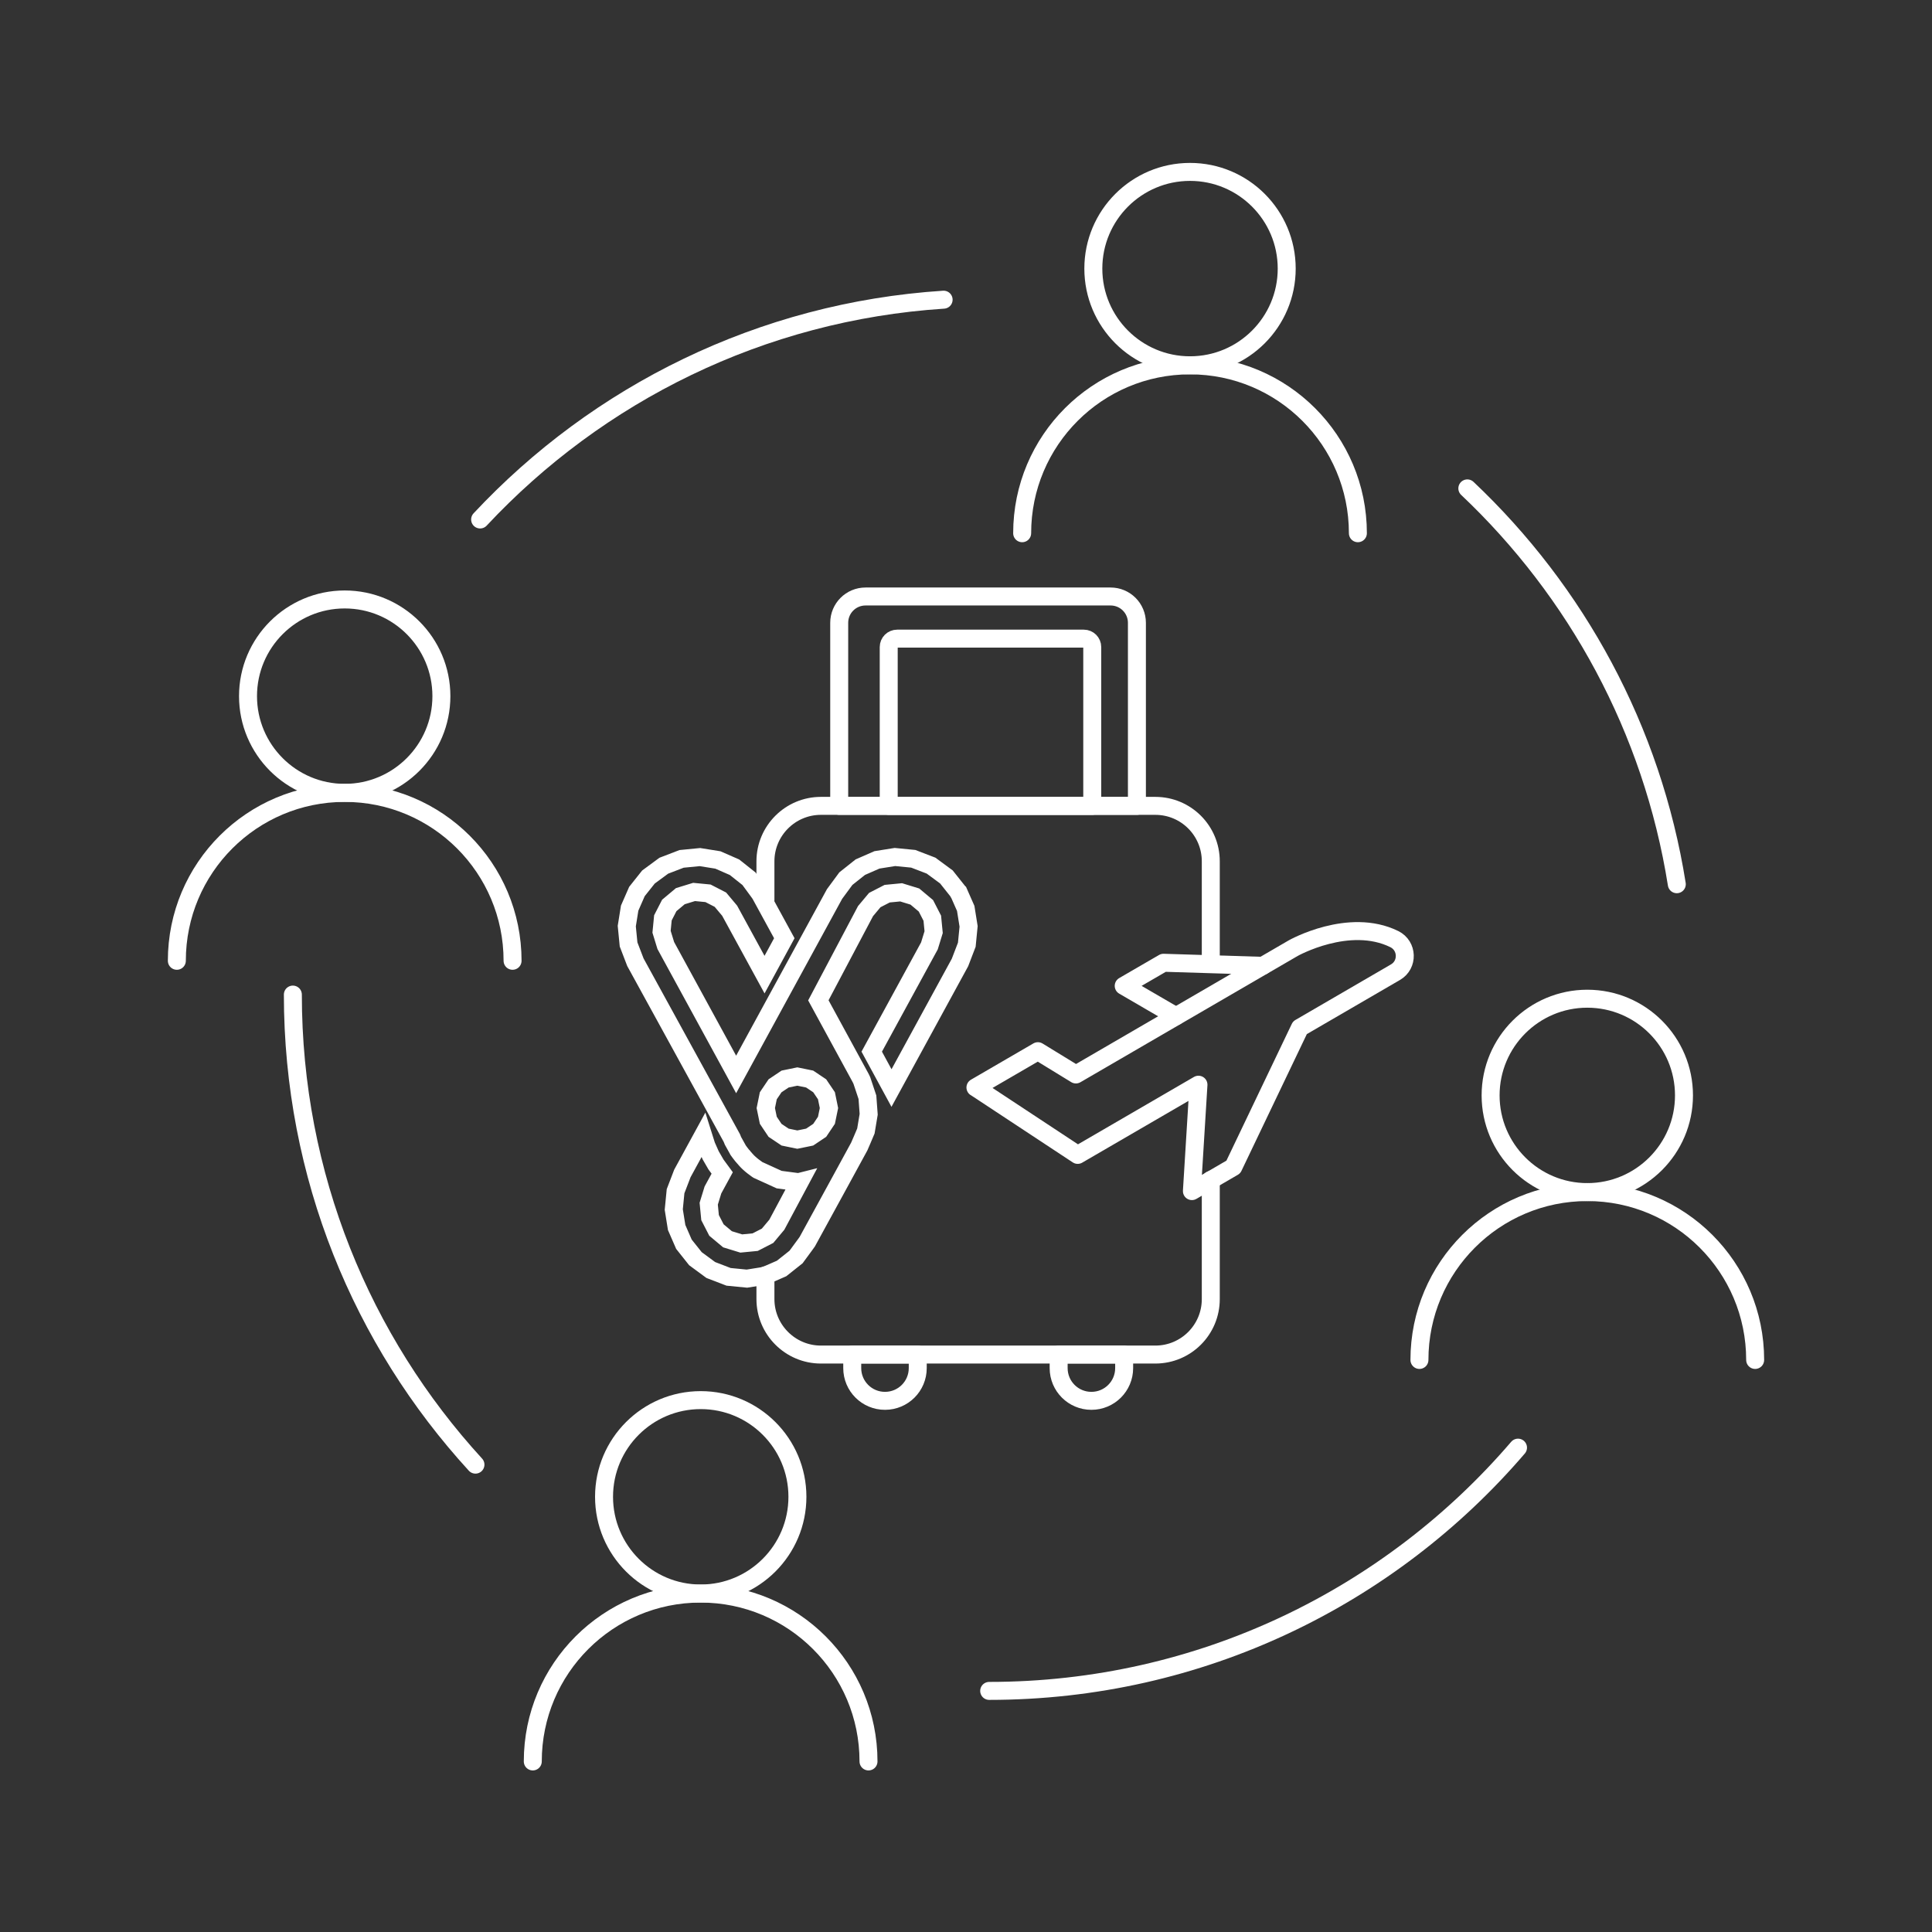
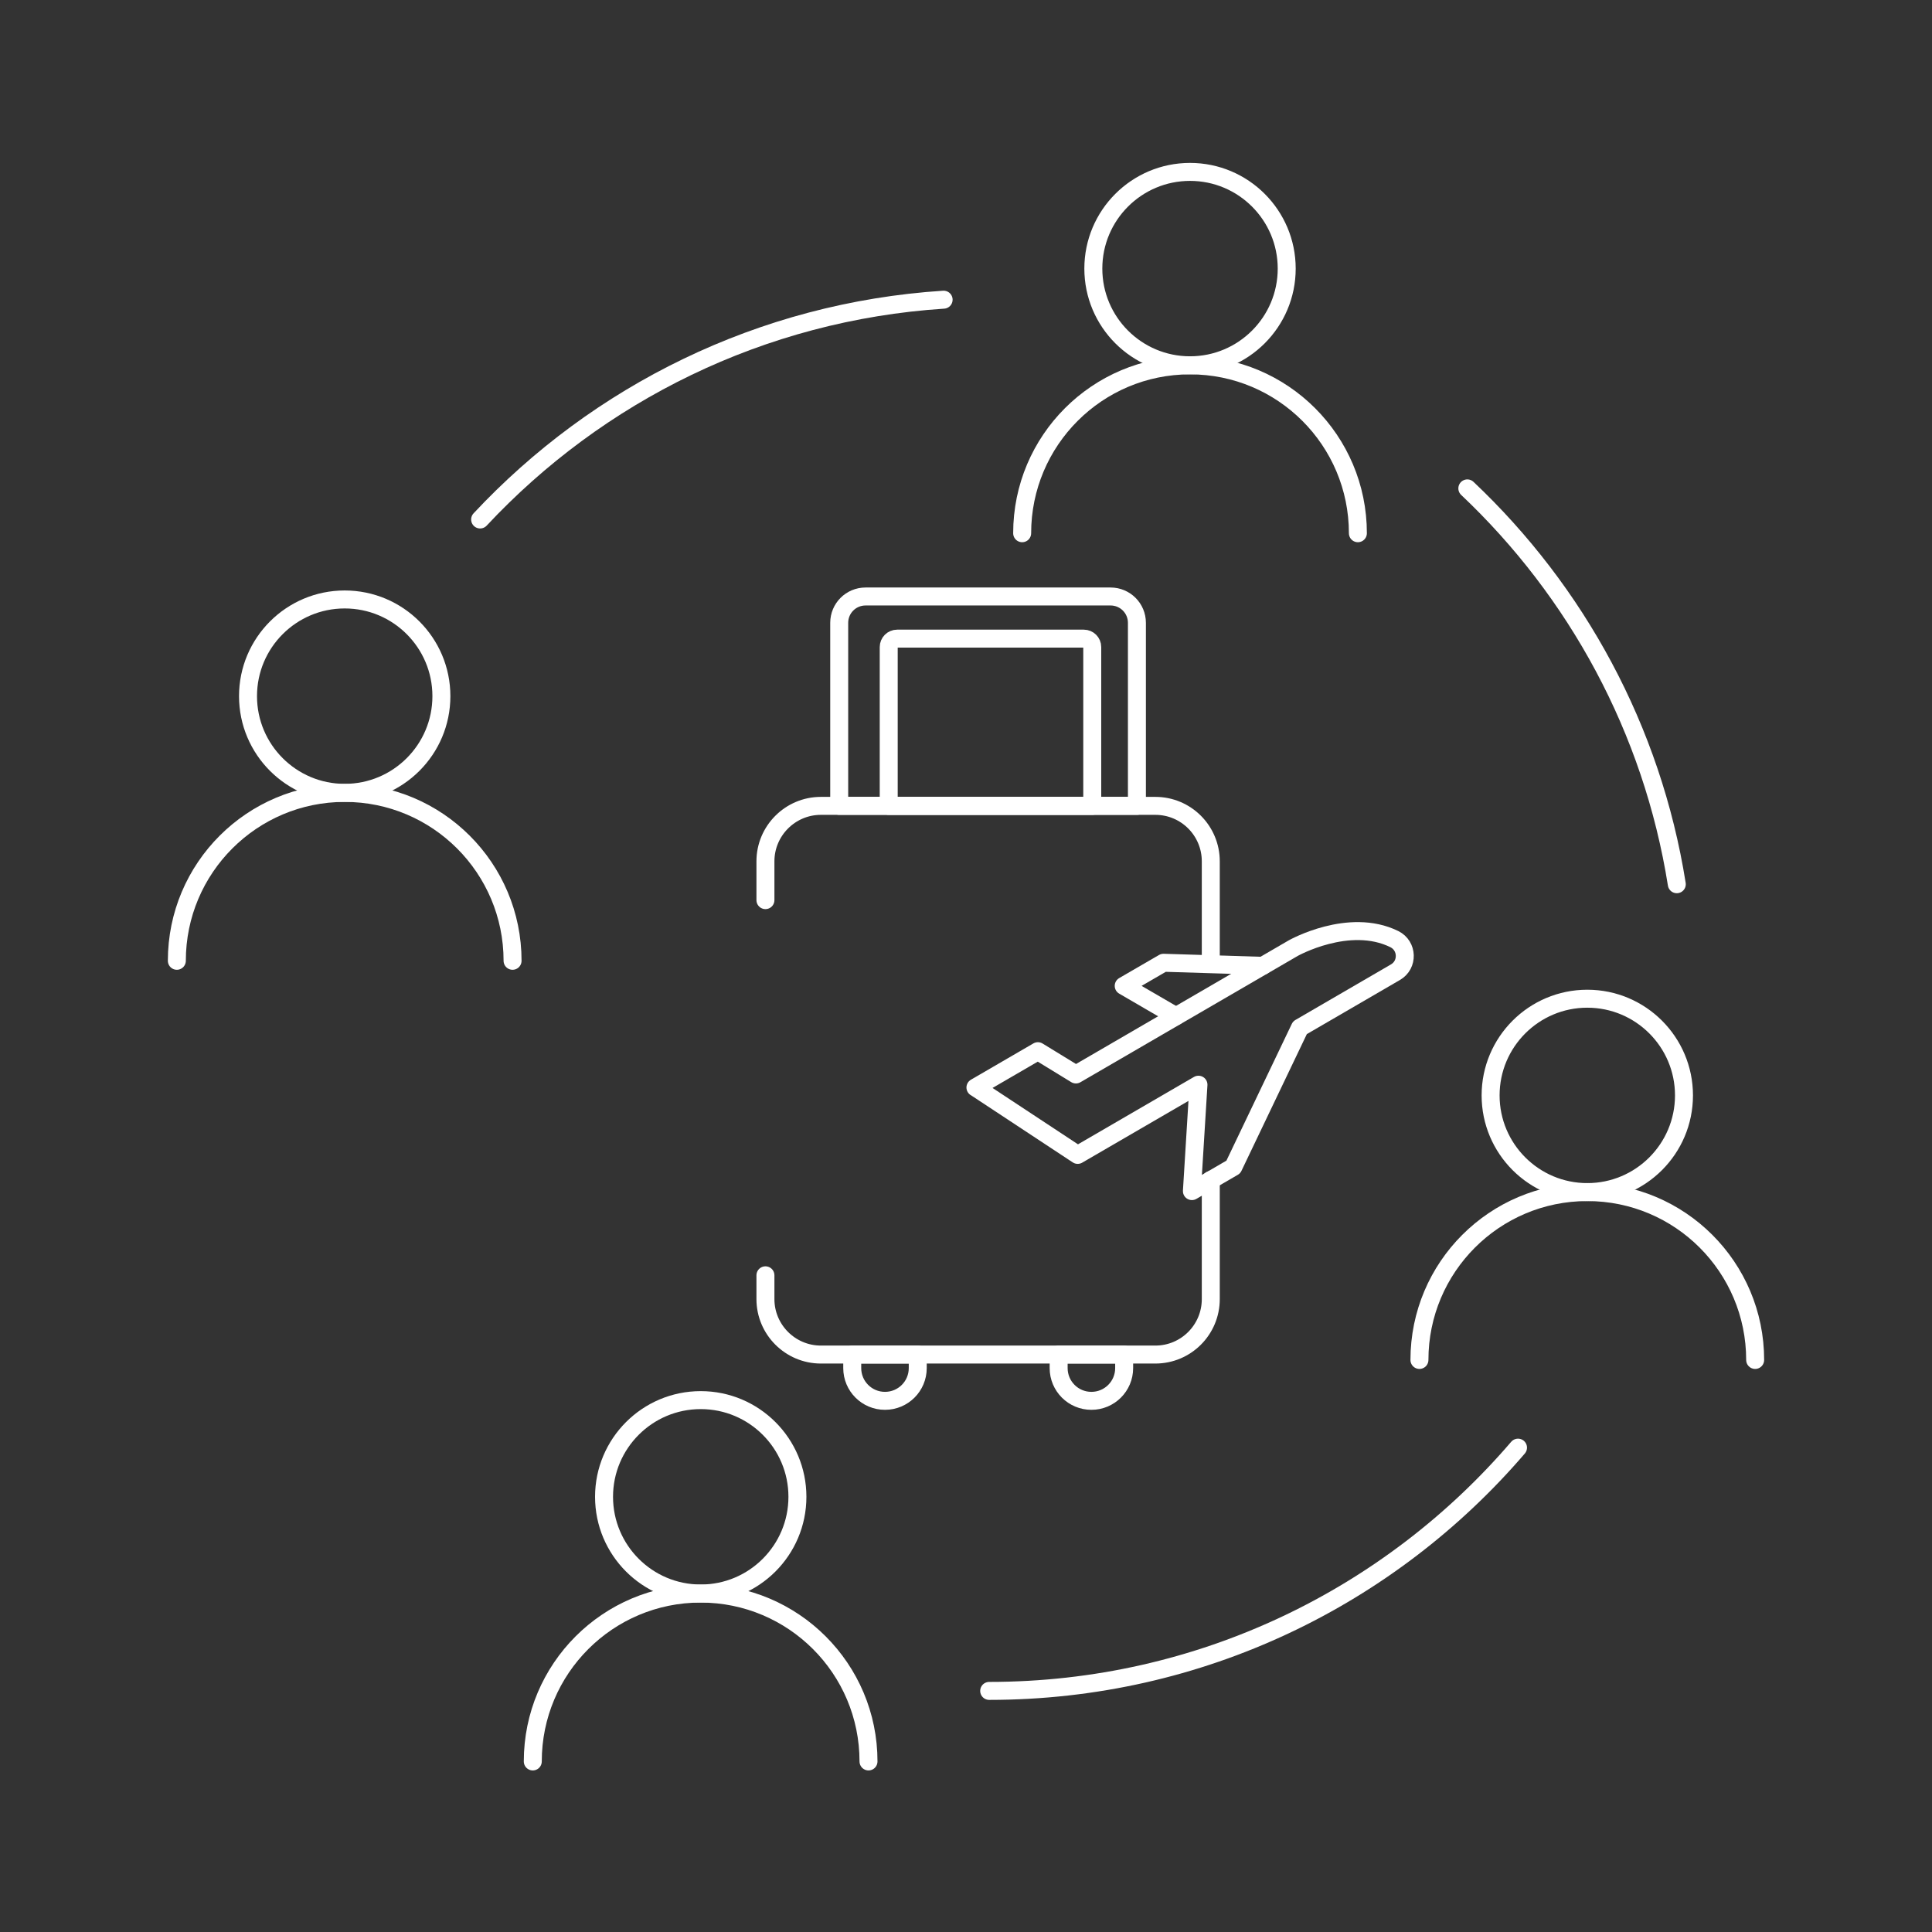
<svg xmlns="http://www.w3.org/2000/svg" id="Livello_1" data-name="Livello 1" viewBox="0 0 215 215">
  <rect x="0" y="0" width="215" height="215" fill="#333333" stroke="none" />
  <defs>
    <style>
      .cls-1 {
        stroke-miterlimit: 10;
      }

      .cls-1, .cls-2 {
        fill: none;
        stroke: #fff;
        stroke-width: 2px;
      }

      .cls-2 {
        stroke-linecap: round;
        stroke-linejoin: round;
      }
    </style>
  </defs>
  <g>
    <path class="cls-2" d="m85.18,100.17v-4.32c0-3.4,2.77-6.17,6.17-6.17h37.22c3.42,0,6.17,2.77,6.17,6.17v11.08" />
    <path class="cls-2" d="m134.74,131.31v13.26c0,3.4-2.75,6.17-6.17,6.17h-37.22c-3.4,0-6.17-2.77-6.17-6.17v-2.65" />
    <path class="cls-2" d="m96.32,66.38h27.27c1.62,0,2.93,1.31,2.93,2.93v20.37h-33.13v-20.37c0-1.62,1.31-2.93,2.93-2.93Z" />
    <path class="cls-2" d="m108.55,121.02l6.95-4.04,4.23,2.59,24.19-14.06s6.2-3.49,11.25-1c1.49.74,1.56,2.85.12,3.68l-10.63,6.18-7.41,15.5-4.61,2.68.73-11.84-13.44,7.81-11.37-7.5Z" />
    <polyline class="cls-2" points="140.52 107.48 129.48 107.14 125.05 109.71 130.86 113.09" />
    <path class="cls-2" d="m99.84,71.07h20.77c.52,0,.94.42.94.94v17.67h-22.65v-17.67c0-.52.42-.94.94-.94Z" />
    <path class="cls-2" d="m98.48,155.89h0c-2.01,0-3.64-1.63-3.64-3.64v-1.51h7.29v1.51c0,2.01-1.63,3.64-3.64,3.64Z" />
    <path class="cls-2" d="m121.45,155.89h0c-2.01,0-3.64-1.63-3.64-3.64v-1.51h7.29v1.51c0,2.01-1.63,3.64-3.64,3.64Z" />
  </g>
  <g>
    <path class="cls-2" d="m53.43,57.81c13.07-13.99,31.26-23.14,51.58-24.46" />
-     <path class="cls-2" d="m52.91,162.99c-12.62-13.78-20.32-32.15-20.32-52.31" />
    <path class="cls-2" d="m168.93,161.1c-14.21,16.57-35.3,27.07-58.85,27.07" />
    <path class="cls-2" d="m163.29,54.35c12.14,11.47,20.57,26.81,23.31,44.05" />
    <g>
      <path class="cls-2" d="m59.29,196.02c0-10.32,8.36-18.68,18.68-18.68h0c10.32,0,18.68,8.36,18.68,18.68" />
      <path class="cls-2" d="m88.74,166.57c0,5.94-4.82,10.76-10.76,10.76s-10.76-4.82-10.76-10.76,4.82-10.76,10.76-10.76,10.76,4.82,10.76,10.76Z" />
    </g>
    <g>
      <path class="cls-2" d="m157.96,151.34c0-10.32,8.36-18.68,18.68-18.68h0c10.32,0,18.68,8.36,18.68,18.68" />
      <path class="cls-2" d="m187.4,121.9c0,5.94-4.82,10.76-10.76,10.76s-10.76-4.82-10.76-10.76,4.82-10.76,10.76-10.76,10.76,4.82,10.76,10.76Z" />
    </g>
    <g>
      <path class="cls-2" d="m113.75,59.34c0-10.32,8.36-18.68,18.68-18.68h0c10.32,0,18.68,8.36,18.68,18.68" />
      <path class="cls-2" d="m143.19,29.89c0,5.94-4.82,10.76-10.76,10.76s-10.76-4.82-10.76-10.76,4.82-10.76,10.76-10.76,10.76,4.82,10.76,10.76Z" />
    </g>
    <g>
      <path class="cls-2" d="m19.68,106.92c0-10.32,8.36-18.68,18.68-18.68h0c10.32,0,18.68,8.36,18.68,18.68" />
      <path class="cls-2" d="m49.12,77.47c0,5.94-4.82,10.76-10.76,10.76s-10.76-4.82-10.76-10.76,4.82-10.76,10.76-10.76,10.76,4.82,10.76,10.76Z" />
    </g>
  </g>
-   <path class="cls-1" d="m90.1,120.08l1.12.75.75,1.11.28,1.37-.28,1.36-.75,1.12-1.12.75-1.37.28-1.36-.28-1.12-.75-.75-1.12-.28-1.36.28-1.37.75-1.11,1.12-.75,1.36-.28,1.37.28Zm16.53-20.82h0l-.03-.06-1.28-1.61-1.71-1.26-1.98-.76-2.04-.2-2,.32-1.85.81-1.61,1.28-1.26,1.71-10.95,20.08-7.83-14.35-.47-1.53.15-1.55.71-1.38,1.23-1.03,1.53-.47,1.55.15,1.38.71,1.03,1.23,3.88,7.11,2.2-4.05-2.68-4.91-.17-.24-1.08-1.47-1.61-1.28-1.85-.81-2-.32-2.04.2-1.98.76-1.71,1.26-1.28,1.61-.81,1.85-.32,2,.2,2.04.76,1.98,10.73,19.56.13.32.55.99.02.04.1.14.08.11.2.26.07.09.04.04.05.05.04.06.09.1.09.1.04.05.08.09.05.05.05.06.16.16.12.11.06.05.03.03.07.06.07.06.2.16.03.02.08.06.18.13.02.02.11.08.09.06,2.37,1.08,2.05.27h.16s.08-.02.08-.02l-2.55,4.77-1.03,1.23-1.38.71-1.55.15-1.53-.47-1.23-1.03-.71-1.38-.15-1.55.47-1.53,1.03-1.89-.69-.94-.59-1.02-.48-1.08-.36-1.14-2.31,4.23-.76,1.98-.2,2.04.32,2,.81,1.86,1.28,1.61,1.71,1.26,1.98.76,2.04.2,2-.32,1.86-.81,1.61-1.28,1.08-1.47.17-.24,3.62-6.62,2.16-3.96.32-.74.42-.99.31-1.86-.14-1.9-.62-1.86-.12-.25-.08-.15-.12-.22-4.52-8.3,5.25-9.93,1.03-1.23,1.38-.71,1.55-.15,1.53.47,1.23,1.03.71,1.38.15,1.55-.47,1.53-6.42,11.77,2.2,4.05,7.62-13.97.76-1.98.2-2.04-.32-2-.79-1.79Z" />
</svg>